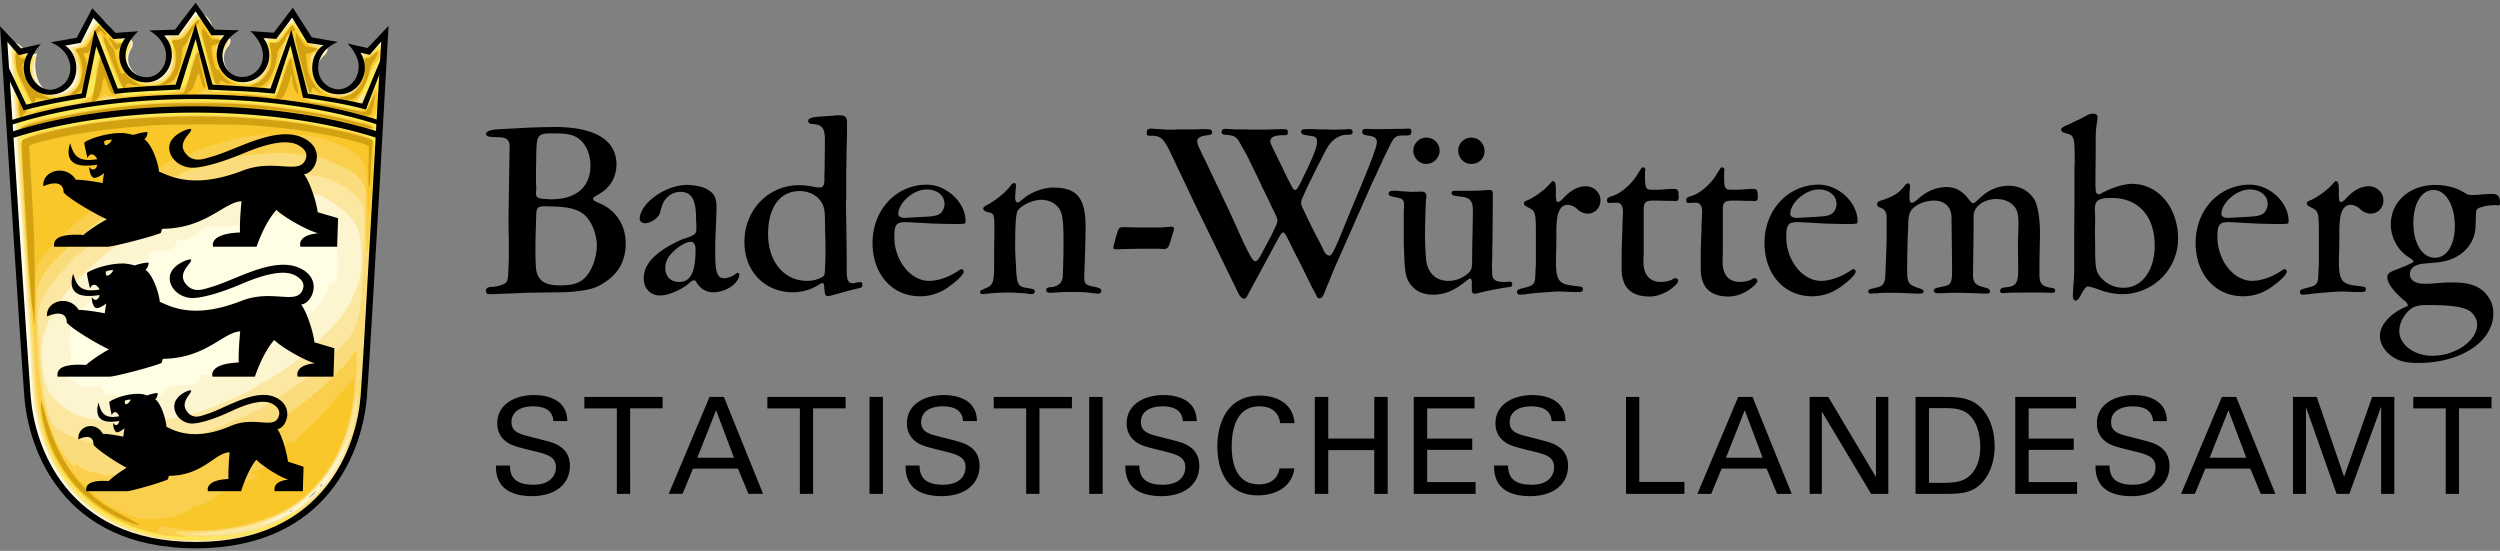
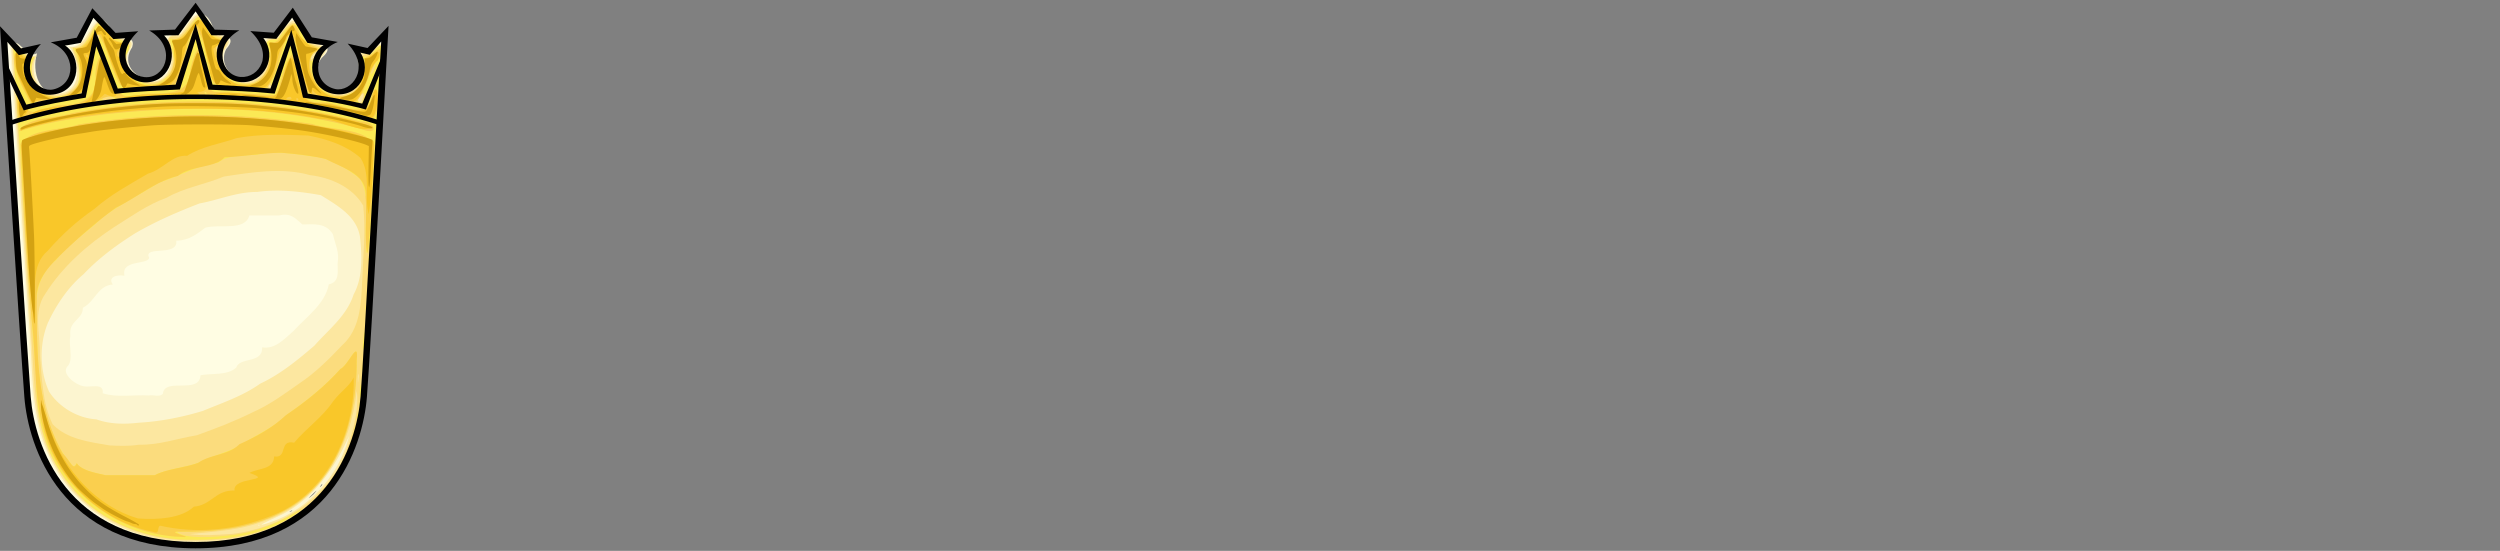
<svg xmlns="http://www.w3.org/2000/svg" xml:space="preserve" viewBox="0 0 295 65">
  <rect x="0" y="0" width="295" height="65" fill="#808080" stroke="none" />
  <path d="M.345 4.57C.278 3.7 2.29 6.31 2.29 6.31c.71-.31.05.11 1.73-.39C-.258 13.5 13 13 7.03 5.39c-.24-.31 1.82-.3 2.07-.3L11 2l2.5 2.54c1.3.68 0 0 1.8-.19-3 7.65 7.7 6.65 3.5-.16h2l2.3-3.04 2 3.02s-.8-.1 1.9-.1c-4.6 6.56 6.7 7.86 3.5.17l2 .3 2.1-2.87 2 3.35 2.2.28C33 13 46 13 41.6 5.78c1.7.34 1.4.22 2 .54.8.47 1.9-3.39 1.8-1.93 0 0-1.4 27.61-2.7 45.01C38 66 9 72 3.63 50 2 35 2 26 .345 4.57" style="fill:#fffde3" transform="translate(0 -.3)" />
  <path d="M20.464 64.269C13.955 63.874 7.827 59.662 5.44 53.54c-2.15-5-1.713-10.55-2.253-15.853-.607-10.691-1.482-21.371-1.994-32.065 1.06-1.17 1.788 1.637 3.184.975-.69 1.998.243 5.61 3.192 4.436 2.66-.986.923-3.76.449-5.291 2.61.562 2.627-5.331 4.853-2.383.334 1.95 3.298.687 2.729 2.502-2.262 3.416 4.267 5.77 4.53 1.566-.29-1.559-1.589-3.417 1.08-3.274 1.001-2.223 3.034-3.449 3.985-.45.753.946 3.033.656 1.48 2.409C25.4 8.69 29.264 11.31 30.92 8.7c1.51-1.381-1.635-4.503 1.548-4.066.897-1.577 2.696-3.326 3.482-.666.127 1.934 4.317 1.098 2.006 3.181-2.196 2.78 2.813 5.887 4.206 2.648 1.025-1.193-1.277-3.829 1.277-3.376 1.01-1.97 2.518-1.045 1.916.827-.867 13.525-1.381 27.074-2.388 40.589-.654 6.788-5.151 13.29-11.782 15.41-3.432 1.23-7.129 1.211-10.721 1.02m13.953-3.65c.344-.355-.72.33 0 0m2.587-1.99c1.307-1.48-1.746 1.53 0 0m.98-1.043c.267-.651-.602.64 0 0m-18.76-10.842c.241-1.955 4.286.144 4.44-2.163 1.29-.251 3.213.048 4.209-.908.447-1.296 3.132-.42 3.064-2.383 1.555.243 2.59-.978 3.683-1.918 1.543-1.693 3.754-3.216 4.18-5.515 1.235-.268 1.06-1.344 1.035-2.476.253-1.345-.297-2.258-.551-3.438-.838-1.362-2.22-1.183-3.6-1.154-.755-.62-1.296-1.435-2.756-1.059h-3.5c-.52 1.882-3.515.98-5.182 1.432-.966.687-1.822 1.501-3.442 1.544.236 1.94-3.937.524-3.206 2.003-.097.88-3.357.179-2.906 2.129-1.134-.176-1.944.28-1.378 1.032-1.816.142-2.06 1.995-3.532 2.745.014 1.452-1.727 1.487-1.476 3.322-.262 1.076.387 2.773-.291 3.541-.897.853.856 2.244 1.82 2.39.817.225 2.428-.48 2.288.839 1.689.546 3.624.154 5.421.26.52-.116 1.365.253 1.68-.223" style="fill:#fcf5d0" transform="translate(0 -.3)" />
  <path d="M20.839 64.142c-5.946-.34-11.688-3.693-14.477-9.025-3-5.337-2.407-11.63-2.994-17.506A6039 6039 0 0 1 1.35 6.217c.223-2.053 1.754 1.282 2.984.626-.97 1.865.075 4.896 2.552 4.54 3.012-.258 2.5-3.93 1.343-5.534 2.637.286 2.678-5.528 4.956-1.894.465 1.51 3.364.44 1.978 2.375-1.236 2.992 3.694 5.248 4.865 2.048.962-1.806-1.771-4.156 1.313-4.051.898-1.246 2.324-3.878 3.306-1.12.375 1.732 3.591.899 1.805 3.017-1.177 2.8 2.99 5.286 4.652 2.498 1.232-1.614-1.207-4.262 1.61-3.994.818-1.268 2.271-3.317 3.04-.743.18 2.006 4.275 1.18 1.953 3.25-1.553 2.285 1.468 5.32 3.736 3.695 2.663-1.046-.824-4.838 2.308-4.561 2.344-2.864 1.194 2.556 1.26 3.843-.721 12.414-1.3 24.837-2.171 37.24-.525 7.142-5.438 13.982-12.48 15.885-3.077.927-6.337 1.015-9.521.805m9.81-1.88c-.33-.102-.165.155 0 0m.902-.217c4.714-1.46 8.45-5.538 9.642-10.304-1.772 3.982-4.49 7.819-8.619 9.6-.311.159-2.9 1.3-1.023.704m-15.233-11.86c2.626-.149 5.162-.652 7.607-1.393 2.275-.945 4.731-1.757 6.774-3.216 2.386-1.126 4.337-2.723 6.392-4.48 1.688-1.917 3.822-3.517 4.637-6.049 1.12-2.034.986-4.59.744-6.837-.414-2.435-2.69-3.672-4.614-4.88-2.457-.432-5.007-.732-7.504-.38-2.463 0-4.47.928-6.82 1.36-2.6 1.006-5.163 2.11-7.596 3.528-2.182 1.37-4.323 2.954-6.076 4.816-1.813 1.517-3.22 3.605-4.221 5.768-1.023 2.51-.961 5.656.154 8.098 1.18 1.83 3.363 3.13 5.575 3.263 1.588.573 3.267.592 4.948.402M37.05 6.81c.36-.55-.614.564 0 0M23.183 3.958c-.228-.32-.228.32 0 0" style="fill:#fce7a0" transform="translate(0 -.3)" />
  <path d="M21.623 64.046c-5.759-.24-11.535-3.032-14.548-8.078C4.17 51.62 4.073 46.28 3.776 41.255 2.973 29.544 2.2 17.825 1.526 6.108c.406-1.093 1.58 1.425 2.65.946C2.52 9.685 6 13.066 8.453 10.924c2.048-1.356.158-3.87.133-5.033 2.39.39 2.315-5.17 4.316-1.978.394 1.667 3.333.621 2.08 2.462-1.341 3.7 4.95 5.293 5.403 1.395.667-1.28-1.966-3.523.69-3.122 1.325-.922 2.498-4.306 3.59-1.091.572 1.58 3.238.682 1.56 2.777-.865 2.521 2.389 4.992 4.462 3.128 2.275-1.521-.806-4.775 2.209-4.678.76-1.555 2.2-2.838 2.879-.473.013 1.863 3.848.96 1.829 2.736-1.907 2.772 2.224 6.166 4.466 3.535 1.666-1.371-.713-4.024 1.705-3.987 2.118-2.685 1.035 2.192 1.083 3.44-.726 12.491-1.324 24.992-2.185 37.475-.544 7.087-5.479 13.85-12.485 15.698-2.771.85-5.694.89-8.565.838m5.617-.733c5.91-.623 11.716-4.288 13.7-10.081.813-2.018 1.465-5.256 1.142-6.8-.62 6.36-4.184 12.94-10.49 15.17-2.905 1.274-6.116 1.398-9.202 1.721 1.586.235 3.248.086 4.85-.01M16.389 52.777c2.401.054 4.559-.748 6.837-1.115 2.235-.802 4.448-1.647 6.61-2.723 2.055-.911 3.71-2.153 5.572-3.457 1.789-1.187 3.432-2.822 4.961-4.437 2.147-1.931 2.241-4.906 2.371-7.585.11-2.96.427-5.945.12-8.897-1.238-2.17-3.869-3.315-6.268-3.594-3.304-.934-6.85-.34-10.2.17-2.203.936-4.694 1.307-6.744 2.502-2.242.798-4.175 2.205-6.184 3.46-3.164 2.08-6.091 4.644-8.114 7.865-1.48 2.064-.572 4.796-.65 7.164.248 2.762.291 5.699 1.507 8.227 1.711 1.79 4.369 2.097 6.723 2.503 1.148.058 2.32.103 3.459-.083m25.944-8.085c-.128-1.27-.153 2.164 0 0M3.279 14.064c-.377-.486-.463.536 0 0m1.578-1.552c.357-1.012-1.32.6 0 0m37.797-.129c.98-2.261-1.268.066 0 0m-32.577-.878c-.42-.988-.617.451 0 0M32.008 10.5c-.814-.723.21 1.042 0 0m-10.965-.24c-.28-1.008-.571.62 0 0m16.265-3.362c.668-1.627-1.784 1.537 0 0M25.94 5.954c.636-1.355-1.308.825 0 0m8.37-1.032c.458-1.451-1.045.34 0 0m-22.645-.273c-.302-.787-.524.919 0 0m11.524-.426c.734-1.32-1.097.109 0 0" style="fill:#fbdc7d" transform="translate(0 -.3)" />
  <path d="M21.4 63.956c-5.078-.309-10.184-2.483-13.278-6.638-2.99-3.659-3.964-8.496-3.873-13.122C3.118 31.708 2.46 19.19 1.615 6.685c-.242-2.476 1.26 1.159 2.474.277-1.165 2.093.482 5.236 3.076 4.667 3.123-.37 2.329-4.187 1.43-5.653 2.475.394 2.36-5.114 4.33-1.918.837 1.477 3.347.694 1.895 2.834-.49 2.526 2.969 4.5 4.761 2.566 1.748-1.11.471-3.574.486-4.633 2.314.91 3-4.953 4.45-1.325-.188 1.5 3.12 1.233 1.756 1.75-1.164.007-1.172 1.935-.148.996-1.035 2.902 3.12 5.455 5.079 2.903 1.916-1.368-1.485-4.538 1.565-4.137 1-1.616 2.377-3.043 3.075-.385.193 1.413 3.414 1.21 1.78 2.014-.492-1.373-1.93 2.214-.147.262-1.476 2.447 1.08 5.726 3.76 4.465 2.055-.691 1.516-3.214 1.44-4.492 1.2.842 2.596-2.914 2.309-.146-.469 7.304-.749 14.626-1.323 21.92-.163 1.393-.537 2.395-.455.268-.29-2.483.588-5.314-.734-7.531-1.388-1.138-3.17-2.118-4.82-2.53-2.445-.261-4.89-.893-7.384-.302-1.628.145-3.462.026-4.53.933-2.455.296-4.6 1.64-6.958 2.336-2.178 1.405-4.531 2.541-6.618 4.07-1.808 1.76-3.987 3.11-5.555 5.096-2.095 1.61-2.579 4.367-2.288 6.906.125 5.518.27 11.472 3.348 16.26 1.036 1.077.837 1.52 1.386.802.57.873 2.28 1.16 3.393 1.415l5.824-.003c1.477-.767 3.514-.85 5.133-1.462 1.671-.878 3.7-1.24 5.328-2.283 1.715-1.142 3.685-1.923 5.164-3.419 2.257-1.585 4.425-3.287 6.271-5.366.94-.412 2.194-3.687 1.916-1.029.03 5.716-1.389 11.862-5.795 15.832-4.161 3.762-10.027 4.498-15.42 4.38.752.947 4.729.667 6.642.404 2.975-.345 5.823-1.617 8.325-3.228-3.895 3.353-9.458 3.951-14.436 3.757M3.316 14.251c.474-1.117-1.372.356 0 0m1.493-1.583c2.383-.631-1.533-.793-.3.12zm37.937-.265c1.073-2.529-1.526-.151-.068.164zm-29.24-.424c-.87-1.113-2.603.69-.259.074zm-3.25-.42c-.837-1.66-1.165.772 0 0m14.062-.338c-.328-.1-.164.156 0 0m7.839-.35c-.285-2.243-1.169.586 0 0m-11.026-.6c-.388-1.535-.805 1.091 0 0m22.982-1.63c.68-2.458-1.1 1.77 0 0M3.569 7.66c.203-.563-.622.498 0 0m18.592-1.23c-.142-1.285-.81 2.483-.083.424zm-7.983.026c-.108-.327-.22.318 0 0m.637-.694c-.782.32-.294.441 0 0m19.6-.773c.606-1.729-1.356.248-.103.146zm-22.855.06c1.013-1.795-1.22-.062 0 0m11.603-.73c1.25-2.627-1.77 1.079 0 0m18.12 48.43c.26-.68.062.409 0 0m.535-1.829c.17-1.021.226.472 0 0m.272-1.321c.332-1.736.305.523 0 0m.262-1.507c.231-.906.155.637 0 0m.13-.977c-.166-1.318.398-2.317.193-.377.06-.141-.088.812-.192.377m.235-3.294c.238-1.408.067 1.118 0 0m.098-1.45c.04-.509.086.55 0 0m.019-1.495c.124-1.636.279-1.931.212-.294.112.561-.39 1.464-.212.294m.288-4.126c.004-1.102.301.464 0 0m.301-5.823c.26-.652.069.468 0 0" style="fill:#fbe955" transform="translate(0 -.3)" />
  <path d="M19.75 63.52c-6.71-.854-12.803-5.752-14.567-12.364-1.23-4.27-.906-8.775-1.441-13.151-.594-6.897-.982-13.813-1.328-20.725 1.34-1.84 4.704-1.565 6.871-2.296 9.106-1.463 18.464-1.466 27.576-.05 2.296.778 6.13.406 7.324 2.492-.206 4.261-.337 8.543-.806 12.78-.39-1.17-.058-4.656-.24-6.649.296-2.773-2.878-3.466-4.666-4.49-1.624-.384-3.56-.61-5.317-.743-2.228.041-4.439.447-6.66.536-1.15 1.297-3.935.937-5.506 2.2-2.7.658-4.831 2.555-7.298 3.738-2.046 1.488-4 3.164-5.837 4.9-1.624 1.56-3.648 3.373-3.527 5.867.02 6.145-.064 12.726 3.07 18.23.95.966 1.264 2.158 1.657 1.163.568.874 2.277 1.156 3.387 1.415l5.83-.003c1.477-.767 3.514-.85 5.133-1.462 1.403-1.01 3.58-.876 4.84-2.188 1.933-.86 3.876-1.91 5.44-3.386 2.35-1.597 4.578-3.36 6.483-5.494.94-.412 2.194-3.687 1.916-1.028.036 5.747-1.42 11.944-5.872 15.906-4.067 3.595-9.732 4.4-14.974 4.308-2.06-.019 2.302.826-.016.612a10 10 0 0 1-1.471-.118M2.262 15.686c1.212-1.62 4.19-1.356 6.136-2.011 11.27-2.128 23.033-1.85 34.159.97 1.78-.037 2.253 1.751.123.9-9.887-2.755-20.345-2.864-30.488-1.734-3.31.439-6.718.914-9.85 1.975zm-.027-1.4c-.403-1.406-.31-4.5.739-1.639.513 1.96 2.907-.093 4.277.05 2.389-.036 4.32-.773 4.012-3.562.025-1.476.773-3.61 1.365-1.037.672 2.116 1.319 4.51 4.08 3.307 2.454-.227 5.768.484 5.758-2.978.273-.977.976-3.745 1.403-1.2.68 1.117.132 3.756 1.572 3.932 2.362 0 4.722.317 7.067.363.783-1.414.947-3.903 1.959-4.762 1.032 1.988.199 5.89 3.413 5.613 2.07-.1 5.572 2.445 6.002-.834.899-2.833 1.395 3.848-.762 2.706-9.419-2.464-19.283-3-28.953-2.062-1.93-1.553-2.977 1.174-5.114.697-2.2.542-5.226.762-6.818 1.407m22.153-3.01c-.522-.427-.113.363 0 0m-21.32.112c-.711-1.18-2.228-4.89-.89-5.047.642.982 2.036.409 1.25 1.672-.252 2.513 2.64 4.89 4.876 3.208 2.051-1.205.977-3.931.566-5.252 2.254.193 2.256-4.793 4.187-1.538.56 1.357 2.99.394.99 2.034 1.031.59.853 4.388 3.61 3.829 3.118.159 3.256-3.628 2.648-5.416 2 .501 2.836-4.4 4.141-1.174.026 1.492 3.348.912 1.061 1.973.004 1.527.717 4.383 2.958 4.562 2.922.524 3.885-3.062 3.228-5.003 1.872.766 2.507-4.003 3.654-1.032-.207 1.78 3.937 1.443 1.45 2.434-.677 1.717.624 5.233 3.104 4.95 3.067.515 2.748-3.455 3.337-4.596.882-.133 2.043-2.002 1.53.17-1.369 1.282-1.612 4.532-3.08 5.363-2.138-.748-5.945.17-5.872-3.06-.75-1.424-.504-4.618-1.774-5.08-1.084 1.992-1.118 4.367-2.454 6.165-1.262.749-4.875.317-6.356-.428-.898-1.986-.897-5.296-2.17-6.594-1.496 2.1-1.054 5.204-2.536 6.835-1.635.038-5.788 1.75-6.645-.62-.888-1.672-1.341-4.36-2.387-5.501-.682 1.927 0 5.94-1.923 6.801-1.178 1.74-4.843.896-5.966 1.398a17 17 0 0 1-.537-1.053" style="fill:#facf4e" transform="translate(0 -.3)" />
  <path d="M18.057 63.06c-6.964-1.4-12.783-7.574-13.194-14.754-.061-1.755.754 2.33 1.093 2.739 1.666 4.754 5.406 8.989 10.317 10.43 2.345.185 5.173-.016 6.602-1.39 2.077-.16 2.525-1.978 4.807-1.902-.299-1.673 4.869-1.039 1.742-2.075 1.12-.617 2.853-.342 2.927-1.949 1.637.256.515-2.021 2.358-1.623 1.41-1.69 3.362-3.01 4.611-4.897 1.044-1.317 1.83-1.68 2.418-2.792.16 6.698-3.346 14.056-9.97 16.417-4.05 1.594-8.62 2.043-12.875 1.066-.418.177.036 1.094-.836.73M4 38.26c-.838-6.91-1.041-13.883-1.49-20.827 1.284-1.821 4.63-1.616 6.788-2.32 8.882-1.43 18-1.407 26.902-.155 2.643.546 5.491.758 7.892 2.036-.038 2.863-.15 5.76-.579 8.59-.582-2.048.311-4.699-.976-6.651-1.705-1.502-3.913-2.207-6.16-2.643-2.826-.103-5.633-.207-8.436.304-1.966.682-4.143.979-5.857 2.09-1.782-.15-2.804 1.609-4.626 2.106-2.189 1.29-4.43 2.49-6.341 4.18-2.04 1.402-3.812 3.013-5.462 4.9-2.12 1.78-1.362 4.784-1.556 7.205-.024.065.029 2.031-.1 1.185M2.409 15.51c2.062-1.263 4.95-1.366 7.369-1.977 6.8-1.199 13.76-1.274 20.632-.831 4.591.459 9.247 1.076 13.619 2.569-1.308.949-4.337-1.044-6.303-.95-7.032-1.412-14.244-1.31-21.38-1.038-4.6.406-9.277.881-13.676 2.328l-.19.115zm-.119-1.537c-.274-1.358-.201-3.59.696-1.17.963.526-.7 1.778-.696 1.17m41.116.29c-6.066-1.693-12.361-2.29-18.624-2.68 2.024-.81 5.043.085 7.412.104 1.489-.518 1.146-4.471 2.324-4.5.895 2.105.34 5.724 3.555 5.327 2.05-.08 5.491 2.418 5.897-.876.78-2.87.92 3.187-.564 2.624m-8.187-2.23c-.375-.576-.286.524 0 0m-.813-.036c-.028-.764-1.375.332 0 0m-30.609 1.69c2.124-1.533 6.894.202 7.307-2.935.332-1.267.57-5.869 1.58-2.337.32 1.219 2.42 4.263-.315 2.952-1.745 1.883-4.629 1.215-6.904 2.085-.484.037-1.371.456-1.668.234m-.093-1.194c-.575-1.446-1.56-2.812-1.838-4.342-.092-1.01-.27-2.694.909-1.052 1.737-.184-.72 1.09.645 1.65.088 1.776 1.704 3.002 3.236 3.28-1.192-.06-2.31-.013-2.952.464m37.667-.077c-1.566-.464-3.656-.248-4.537-1.538.209 2.066-1.41-2.338-1.345-3.155-.565-1.04-.57-5.487-1.845-2.539-1.405 1.591-.848 5.517-3.208 5.649-2.279-.403-5.909.678-5.685-2.828-.654-1.396-.647-4.005-1.55-4.735-1.814 1.942-1.174 5.084-3.01 6.95-1.55 1.155-4.18-.326-5.477.713-1.265-1.949-1.947-4.377-2.765-6.577-1.549-.376-.551 3.733-1.384 5.105.006 1.785-1.516 2.061-3.055 2.397 3.164-.76 1.726-4.564 1.62-5.839 2.109.266 1.941-4.791 3.819-1.569.094 1.18 2.454.617 1.462 1.355-1.05.751-.57 1.51.107 1.214-.215 2.68 3.29 4.57 5.246 2.589 1.855-1.069.197-3.77.878-4.636 1.848.274 2.532-4.35 3.83-1.133.562 1.418 2.61.866.683 2.22.295 2.1 2.02 5.066 4.636 4.178 2.399-.425 2.27-3.51 2.055-4.927 1.514.484 1.73-1.53 2.712-2.077.518 1.264 2.285 2.792 2.687 3.038-2.22 1.7.706 6.489 3.5 5.37 2.437-.266 2.054-3.355 2.554-4.489.851-.385 1.87-1.482 1.306.243-1.51 1.105-1.422 4.593-3.234 5.021M10.404 6.864c-.655-.547-.023.737 0 0m3.741 5.055c2.21-.75 5.106-.271 7.521-.814.825-1.138 1.026-4.712 1.946-4.561.12 1.607 2.181 4.555-.34 4.636 1.227.928-2.68.275-3.467.523-1.886-.018-3.783.375-5.66.216" style="fill:#f9c729" transform="translate(0 -.3)" />
  <path d="M16.184 62.226c-.03-.05-.143-.09-.25-.09s-.299-.054-.424-.12a2.7 2.7 0 0 0-.49-.185c-.452-.114-2.286-1.075-2.922-1.532-.335-.241-.698-.498-.807-.572-.461-.312-1.744-1.442-2.19-1.928-1.058-1.155-2.094-2.728-2.802-4.255-.822-1.771-1.495-4.322-1.471-5.577.01-.515.02-.549.07-.241.032.196.087.402.12.457.035.055.244.73.464 1.5.949 3.308 2.393 5.982 4.326 8.01 1.515 1.588 2.578 2.347 5.162 3.685.759.393 1.396.764 1.416.825.043.133-.122.151-.202.023M4.001 38.26c-.036-.69-.051-.832-.145-1.331-.11-.583-.412-4.118-.553-6.47-.048-.81-.19-3.218-.313-5.353l-.317-5.443c-.148-2.53-.147-2.761.004-2.857.223-.142 1.402-.508 2.72-.845 9.135-2.337 23.05-2.563 33.143-.538 1.804.361 4.55 1.044 5.176 1.287l.25.097-.05.736c-.029.405-.093 1.52-.143 2.477s-.118 1.9-.15 2.097c-.059.355-.06.355-.116.089-.03-.147-.039-1.26-.018-2.472l.039-2.203-.343-.145c-.621-.261-2.543-.757-4.326-1.115-2.84-.57-4.625-.801-9.078-1.176-1.816-.153-9.842-.153-11.814 0-3.155.244-6.055.552-7.31.775-.393.07-1.035.172-1.427.227-1.34.187-4.848 1-5.515 1.28-.287.12-.312.158-.276.428.066.496.412 6.686.576 10.29.093 2.053.13 10.294.047 10.377-.026.027-.054-.069-.061-.212M2.445 15.544c-.109-.177.194-.335 1.168-.609 3.053-.859 7.332-1.644 11.174-2.049 3.193-.336 4.702-.406 8.708-.399 3.927.007 5.276.076 8.693.445 2.95.32 6.145.882 9.094 1.6.515.126 1.177.285 1.471.354.682.16 1.204.38 1.204.505 0 .122-.656.034-1.19-.159-.569-.206-1.557-.458-3.13-.798-3.044-.658-4.44-.866-8.92-1.33-2.32-.24-9.057-.366-11.59-.218-3.608.211-6.258.495-9.54 1.023-2.296.37-5.915 1.21-6.69 1.552-.255.113-.415.142-.452.083m-.156-2.016c-.083-.878-.07-1.647.024-1.588.045.028.153.241.24.474.085.232.229.53.318.66.175.254.215.521.078.521-.046 0-.155.12-.242.268-.246.417-.355.33-.418-.335m40.67.378c-.124-.125-5.076-1.19-6.224-1.34-.659-.086-.964-.207-.535-.213.44-.005 3.699.545 5.318.899 1.3.283 1.569.3 1.735.105.077-.09.27-.491.43-.892.158-.4.347-.802.42-.892.12-.148.129-.11.083.4-.065.735-.296 1.625-.474 1.823-.129.144-.644.219-.753.11M3.263 11.342c-.309-.65-.734-1.544-.946-1.985-.355-.74-.389-.877-.441-1.74-.068-1.123-.01-1.325.257-.888.102.17.198.34.211.381.014.04.283.097.598.126l.572.052-.304.253c-.167.14-.37.254-.453.254-.129 0-.142.08-.102.602.06.792.35 1.366.495.982.023-.061.108.049.188.245.08.197.175.401.21.455.447.678.596.86.873 1.072.178.136.59.378.917.538l.593.29h-.446c-.245.002-.618-.031-.83-.072l-.383-.074-.139.345c-.076.19-.177.346-.224.346s-.338-.532-.646-1.182m7.56.87c.06-.155.197-.849.634-3.198.368-1.974.423-2.117.62-1.646.077.183.14.37.14.417 0 .108.504 1.489.672 1.84.181.377.576 1.494.576 1.627 0 .198-.25.12-.427-.133-.095-.135-.281-.577-.415-.982-.133-.404-.273-.736-.31-.736-.07 0-.228.639-.33 1.339-.07.482-.326 1.026-.64 1.36-.249.266-.61.343-.52.112m29.456-.195c-.27-.07-.171-.181.256-.29 1-.251 1.765-.858 2.222-1.76.252-.498.263-.572.26-1.659l-.002-1.137h.312c.251 0 .393-.081.736-.419.233-.23.45-.393.48-.363.104.104-.163.736-.472 1.118-.246.305-.34.541-.473 1.188-.27 1.32-.96 2.575-1.72 3.126-.305.22-.432.256-.9.247-.298-.006-.613-.029-.7-.051m-7.824-.088c0-.033.062-.128.138-.212.075-.083.466-1.15.869-2.371s.77-2.22.815-2.22.172.542.282 1.205c.11.662.26 1.365.333 1.561.186.499.367 1.373.3 1.44-.193.194-.68-.955-.692-1.632a1.8 1.8 0 0 0-.083-.522c-.076-.177-.077-.177-.083 0-.004.097-.151.625-.328 1.173-.402 1.244-.69 1.638-1.2 1.638-.193 0-.35-.027-.35-.06m-2.451-.184c-.785-.073-1.462-.165-1.504-.205-.081-.075.38-.052 2.083.103.564.05 1.063.13 1.11.175.1.097.16.1-1.69-.073m-21.888-.077c0-.025.234-.263.521-.529.36-.333.601-.657.778-1.043.498-1.086.377-2.66-.27-3.509-.356-.466-.33-.5.486-.625.22-.034.47-.097.554-.141.083-.044.421-.622.75-1.284.33-.662.65-1.203.711-1.203s.302.223.536.497c.34.4.4.514.297.578-.13.082-.183.037-.405-.331-.082-.136-.142-.148-.354-.073-.342.12-.604.53-.745 1.168a5 5 0 0 1-.33.95c-.182.36-.254.423-.475.423-.143 0-.285.039-.314.086s.054.297.185.555c.225.445.235.52.19 1.409-.076 1.476-.353 2.139-1.153 2.755-.165.128-.962.39-.962.317m19.057-.19c.208-.02.55-.02.758 0 .208.018.038.034-.38.034-.416 0-.587-.016-.378-.035m-5.797-.124c.158-.045.33-.162.38-.258.095-.176.628-1.821 1.038-3.202.122-.412.287-.91.365-1.106.131-.328.152-.343.262-.193.065.09.119.334.119.542s.084.713.187 1.12c.332 1.312.546 2.314.504 2.356-.023.023-.105.017-.182-.012-.09-.035-.206-.33-.32-.82-.1-.42-.22-.803-.267-.85-.055-.055-.191.257-.38.867-.258.84-.338.995-.673 1.305-.347.32-.423.35-.851.343-.442-.008-.453-.013-.182-.092m16.012-.396c-.48-.417-.582-.411-.6.033-.005.124-.056.24-.114.26-.198.066-.179.128-1.28-4.106-.457-1.759-.54-2.192-.49-2.531l.062-.41.497.747c.274.411.537.773.584.804.048.031.292.084.543.117.622.08.858.144.858.23 0 .098-.956.533-1.17.533-.197 0-.199.029-.073 1.26.082.799.143 1.017.464 1.657.204.405.586.978.85 1.274.263.296.445.537.404.536s-.281-.183-.535-.404m-22.97-.458c-.071-.138-.438-1.034-.815-1.991s-.843-2.129-1.036-2.604c-.551-1.36-.431-1.785.199-.705.18.307.411.65.515.76.108.115.224.407.27.683.113.66.607 2.148.77 2.312.104.107.146.11.202.02.071-.116.368-.06.368.068 0 .141.752.816 1.172 1.052.238.134.433.267.433.297 0 .07-.903-.073-1.22-.194-.136-.052-.259-.061-.273-.022-.084.24-.26.51-.351.54-.059.02-.164-.078-.235-.216m15.055-.014a2 2 0 0 1 .397-.196 3.37 3.37 0 0 0 1.982-1.985c.232-.602.247-1.712.03-2.363-.084-.255-.126-.506-.094-.558.037-.06.205-.074.444-.038.211.032.459.034.55.005s.486-.495.877-1.035c.39-.54.76-.982.82-.982.126 0 .294.277.294.485 0 .076-.07.14-.158.14-.237 0-.794.498-.863.772-.084.335-.456.952-.755 1.252-.206.205-.261.356-.308.838-.178 1.827-1.022 3.385-1.972 3.643-.421.114-1.367.13-1.244.022m-10.659-.14c0-.02.174-.137.387-.262 1.445-.848 2.034-2.92 1.27-4.468-.121-.243-.2-.475-.175-.515.024-.04.193-.072.374-.073.649 0 .93-.147 1.322-.692 1.197-1.658 1.454-1.91 1.533-1.504.018.093-.125.29-.363.5-.276.243-.467.525-.646.954-.323.774-.646 1.34-.845 1.48-.12.086-.167.29-.206.914-.086 1.356-.534 2.677-1.058 3.12-.395.334-.943.578-1.303.58-.16.002-.29-.013-.29-.033m6.599-.247c-.097-.22-1.27-4.481-1.484-5.385-.082-.345-.102-.657-.058-.873l.07-.336.357.502c.68.96.65.933 1.054.934.446.001.773.08.773.186 0 .096-.836.527-1.022.527-.199 0-.179.702.047 1.651.244 1.032.317 1.204.509 1.204.1 0 .262.172.425.452.148.254.47.608.732.806.258.195.468.376.468.403 0 .083-.562-.068-.909-.244l-.33-.167-.116.244c-.153.318-.4.364-.516.096M13.63 6.124c-.08-.018-.216-.217-.301-.442-.086-.225-.234-.487-.328-.581-.095-.095-.16-.234-.144-.309.02-.096.152-.013.449.28l.421.417.493-.062c.576-.072.632.024.202.345-.39.291-.617.392-.792.352" style="fill:#d3a213" transform="translate(0 -.3)" />
-   <path d="M10.323 18.651s-.409-1.638-.365-1.819c.045-.183 2.184-1.139 4.368-1.139.546 0 1.411.229 1.411.229s1.16-.387 1.683-.319c-.068.683-.409.843-.409.843.773.387 1.638 2.547 1.752 3.799 1.41.591 4.154 2.086 9.872-.115 3.792-1.459 6.727.582 7.438-1.364.164-.448.166-1.034-.84-1.615-1.184-.683-3.311-.394-6.485.933-2.501 1.047-4.775 1.7-6.026 1.707-1.411.006-2.817-1.068-2.753-2.457.068-1.479 2.434-2.275 2.571-2.094.243.324-1.661 1.457-.705 2.775.955 1.32 2.323.695 3.048.501 2.979-.796 7.67-3.756 10.873-2.253 2.778 1.306 1.457 4.163.113 4.301.774.978 1.525 3.549 1.616 4.48.021 0 2.409.705 2.409.705l-.112 3.367H35.46s-.547-1.342 2.094-1.592c-1.16-.273-3.958-1.82-4.937-2.754-1.434 1.57-2.344 4.346-2.344 4.346h-5.118s-.637-1.524 3.163-1.684c-.048-1.205.112-3.025.181-3.686-2.071.092-4.163 3.207-9.372 3.253-.045.183-.159.501-.159.501-1.411.545-5.71 1.615-6.256 1.615H6.387c0-.318-.363-1.638 3.458-1.388.637-.591 2.275-1.614 2.775-1.843-1.319-.592-4.481-2.411-5.118-3.185.022-.888-.66-1.456-2.389-.728-.159-1.889 2.707-2.617 3.845-.752.545-.067 2.82.297 3.139.387.068-.432.137-1 .205-1.183-.227.183-1.046.729-1.319.524s-.432-.592-.455-1.274c.341.546.819.364.956-.228-.933.092-4.187.682-3.208-2.548.363 1.183.705 2.319 3.184 1.888-.068-.293-.728-1.044-1.137-.134m1.978-2.002c-.022.183.023.433.114.478.121.061.568-.16.796-.637a1.96 1.96 0 0 0-.91.159M12.483 32.042c-.022.181.022.43.11.475.119.061.555-.158.776-.633a1.86 1.86 0 0 0-.886.158m-1.859 1.992s-.399-1.631-.354-1.811c.044-.182 2.129-1.132 4.258-1.132.532 0 1.375.226 1.375.226s1.13-.385 1.641-.316c-.066.68-.398.838-.398.838.754.385 1.596 2.534 1.708 3.779 1.375.588 4.05 2.076 9.626-.113 3.694-1.451 6.558.579 7.251-1.358.16-.446.162-1.028-.821-1.606-1.152-.68-3.227-.393-6.32.928-2.438 1.041-4.656 1.691-5.877 1.697-1.375.008-2.747-1.063-2.684-2.443.067-1.473 2.373-2.264 2.506-2.083.237.322-1.619 1.448-.688 2.761s2.265.691 2.972.498c2.906-.791 7.478-3.736 10.601-2.24 2.709 1.298 1.42 4.143.112 4.277.754.974 1.485 3.531 1.575 4.459.021 0 2.35.701 2.35.701l-.109 3.351h-4.216s-.532-1.335 2.041-1.585c-1.13-.271-3.859-1.811-4.813-2.738-1.396 1.563-2.283 4.323-2.283 4.323h-4.991s-.621-1.517 3.082-1.675c-.042-1.2.111-3.01.178-3.667-2.019.091-4.058 3.191-9.137 3.236-.044.181-.155.499-.155.499-1.375.543-5.567 1.606-6.1 1.606H6.788c0-.317-.355-1.63 3.372-1.381.62-.589 2.217-1.606 2.706-1.833-1.286-.589-4.37-2.399-4.99-3.17.022-.882-.643-1.447-2.329-.723-.155-1.879 2.639-2.604 3.748-.748.533-.067 2.75.295 3.061.385.066-.43.133-.996.2-1.176-.222.18-1.02.724-1.287.52s-.421-.588-.443-1.267c.333.543.798.361.931-.228-.909.092-4.081.68-3.127-2.535.355 1.178.688 2.311 3.106 1.879-.069-.293-.712-1.041-1.112-.135M14.734 47.29c-.018.157.017.371.087.41.093.051.435-.137.61-.545a1.4 1.4 0 0 0-.697.135m-1.547 1.715s-.314-1.402-.279-1.558 1.671-.974 3.342-.974c.661-.016 1.08.195 1.08.195s.889-.332 1.289-.273c-.052.584-.313.721-.313.721.593.331 1.254 2.18 1.341 3.25.821.385 3.179 1.786 7.556-.097 2.901-1.249 5.147.498 5.694-1.169.124-.383.126-.885-.645-1.381-.906-.584-2.534-.338-4.962.798-1.916.896-3.657 1.454-4.614 1.46-1.08.006-2.156-.914-2.107-2.103.052-1.265 1.863-1.946 1.967-1.79.186.277-1.271 1.245-.54 2.374s1.778.595 2.333.429c2.28-.682 5.872-3.215 8.322-1.928 2.128 1.117 1.113 3.563.088 3.68.591.836 1.166 3.036 1.237 3.834.017 0 1.844.604 1.844.604l-.086 2.881h-3.309s-.417-1.148 1.601-1.363c-.887-.232-3.028-1.557-3.777-2.354-1.097 1.343-1.793 3.718-1.793 3.718h-3.917s-.487-1.305 2.42-1.439c-.036-1.033.088-2.59.138-3.154-1.799.078-3.094 2.744-7.172 2.783a7 7 0 0 1-.122.428c-1.079.469-4.37 1.383-4.788 1.383h-4.84c0-.273-.279-1.402 2.646-1.188.488-.506 1.742-1.381 2.125-1.576-1.01-.506-3.43-2.063-3.917-2.725.017-.76-.459-1.246-1.783-.623-.122-1.616 2.026-2.238 2.897-.643.418-.059 2.159.252 2.402.33.052-.369.105-.855.157-1.012-.174.156-.8.623-1.009.447-.209-.175-.331-.506-.349-1.09.261.467.627.312.731-.193-.713.076-3.203.583-2.454-2.182.278 1.013.54 1.986 2.437 1.615-.053-.252-.558-.894-.871-.115" />
  <path d="m23.083 1.343-2.036 2.821s-1.648 0-1.681.032c1.839 1.838.761 5.358-1.965 5.517s-4.343-3.013-2.631-5.2l-1.396.096-2.358-2.504-1.477 2.947s-1.839.35-1.87.317c1.933 1.173 1.965 5.137-1.11 5.738-3.075.603-4.66-2.726-3.233-4.851l-1.11.255L.867 4.939c.508 7.951 2.345 36.621 2.754 41.85.445 5.695 4.122 17.164 19.463 17.164s19.02-11.469 19.464-17.164c.41-5.229 1.926-33.943 2.435-41.896l-1.349 1.572-1.109-.253c1.428 2.124-.157 5.453-3.232 4.85-3.076-.602-3.044-4.564-1.111-5.738-.032.032-1.915-.271-1.915-.271l-1.795-2.97-1.868 2.505-1.525-.096c1.713 2.188.096 5.359-2.632 5.199-2.726-.158-3.804-3.677-1.965-5.516-.031-.031-1.533-.011-1.533-.011zm0 63.357c-15.914 0-19.75-11.982-20.209-17.854C2.398 40.757 0 3.099 0 3.099l2.476 2.612 2.352-.522c-2.843 2.984-.393 5.783 1.477 5.359 2.649-.602 2.794-4.32-.318-5.553l3.067-.545L10.895.973l2.737 2.908 2.681-.193c-2.895 2.674-1.082 5.587 1.153 5.414s3.322-3.673.142-5.503l3.044-.104L23.083.326l2.259 3.169 2.898.082c-3.179 1.83-2.093 5.33.142 5.504s4.048-2.74 1.154-5.414l2.768.193L34.55.907l2.246 3.497 3.066.546c-3.112 1.232-2.968 4.951-.317 5.552 1.867.424 4.32-2.374 1.476-5.358l2.352.521 2.476-2.613s-2.078 37.705-2.554 43.794C42.833 52.718 38.998 64.7 23.083 64.7" />
  <path d="m23.083 4.609-1.856 5.949c-2.567.15-5.146.204-7.699.527l-2.171-5.614-1.246 6.052c-2.454.409-4.912.839-7.311 1.506-.706-1.547-1.517-3.07-2.157-4.63.048-.351-.14-1.745.197-.812l2.268 4.764c2.15-.56 4.338-.953 6.526-1.326l1.557-7.563 2.704 6.994c2.27-.235 4.551-.337 6.829-.467l2.36-7.168 1.998 7.168c2.277.13 4.558.232 6.828.467l2.469-6.931 1.941 7.521c2.148.358 4.302.695 6.426 1.181l2.619-6.274c-.118 1.064-.206 2.135-.699 3.105l-1.487 3.868c-2.43-.67-4.93-1.052-7.423-1.403l-1.481-6.159-1.862 5.686c-2.596-.276-5.209-.34-7.815-.469z" />
  <path d="M1.348 14.736a.3.3 0 0 1-.104.016l-.028-.539c12.647-4.07 30.924-4.092 43.574-.004l-.037.554c-12.557-4.099-30.82-4.09-43.405-.027" />
-   <path d="m1.381 16.331-.09.02-.055-.762c12.621-4.047 30.8-4.076 43.448-.031l-.041.775c-12.532-4.066-30.724-4.049-43.262-.002M63.035 46.615c-2.156 0-4.357 1.013-4.357 3.343 0 .76.252 1.614 1.186 2.25.586.396 1.364.586 3.105 1.013 1.601.394 2.63.647 2.63 1.93 0 .571-.302 2.045-2.677 2.045-2.63 0-2.725-1.473-2.756-2.264H58.52c0 .553.018 1.471.666 2.31.904 1.156 2.677 1.301 3.548 1.301 2.93 0 4.515-1.537 4.515-3.565 0-.477-.079-1.581-1.14-2.28-.665-.443-.968-.508-3.693-1.204-1.394-.334-2.059-.68-2.059-1.695 0-1.14.952-1.852 2.535-1.852 1.125 0 2.328.315 2.406 1.74h1.649c-.032-.475-.064-1.249-.697-1.945-.918-1-2.455-1.127-3.214-1.127m48.337 0c-2.154 0-4.356 1.013-4.356 3.343 0 .76.253 1.614 1.188 2.25.585.396 1.36.586 3.102 1.013 1.6.394 2.63.647 2.63 1.93 0 .571-.3 2.045-2.676 2.045-2.63 0-2.725-1.473-2.756-2.264h-1.645c0 .553.017 1.471.666 2.31.903 1.156 2.677 1.301 3.547 1.301 2.93 0 4.513-1.537 4.513-3.565 0-.477-.08-1.581-1.14-2.28-.665-.443-.966-.508-3.69-1.204-1.395-.334-2.06-.68-2.06-1.695 0-1.14.95-1.852 2.534-1.852 1.124 0 2.327.315 2.407 1.74h1.647c-.031-.475-.063-1.249-.696-1.945-.919-1-2.454-1.127-3.215-1.127m25.93 0c-2.156 0-4.357 1.013-4.357 3.343 0 .76.255 1.614 1.189 2.25.585.396 1.361.586 3.104 1.013 1.6.394 2.628.647 2.628 1.93 0 .571-.3 2.045-2.676 2.045-2.63 0-2.726-1.473-2.756-2.264h-1.645c0 .553.016 1.471.664 2.31.903 1.156 2.679 1.301 3.549 1.301 2.93 0 4.515-1.537 4.515-3.565 0-.477-.081-1.581-1.142-2.28-.666-.443-.965-.508-3.69-1.204-1.393-.334-2.06-.68-2.06-1.695 0-1.14.952-1.852 2.536-1.852 1.124 0 2.329.315 2.407 1.74h1.647c-.031-.475-.064-1.249-.696-1.945-.918-1-2.456-1.127-3.217-1.127m43.516 0c-2.157 0-4.356 1.013-4.356 3.343 0 .76.254 1.614 1.188 2.25.585.396 1.36.586 3.103 1.013 1.6.394 2.63.647 2.63 1.93 0 .571-.302 2.045-2.677 2.045-2.629 0-2.725-1.473-2.756-2.264h-1.647c0 .553.016 1.471.666 2.31.9 1.156 2.678 1.301 3.548 1.301 2.932 0 4.513-1.537 4.513-3.565 0-.477-.08-1.581-1.14-2.28-.665-.443-.968-.508-3.693-1.204-1.391-.334-2.057-.68-2.057-1.695 0-1.14.952-1.852 2.535-1.852 1.123 0 2.328.315 2.408 1.74h1.647c-.035-.475-.063-1.249-.697-1.945-.919-1-2.457-1.127-3.215-1.127m70.968 0c-2.154 0-4.356 1.013-4.356 3.343 0 .76.252 1.614 1.186 2.25.587.396 1.361.586 3.104 1.013 1.6.394 2.63.647 2.63 1.93 0 .571-.3 2.045-2.676 2.045-2.63 0-2.726-1.473-2.754-2.264h-1.65c0 .553.017 1.471.667 2.31.9 1.156 2.677 1.301 3.547 1.301 2.93 0 4.515-1.537 4.515-3.565 0-.477-.081-1.581-1.142-2.28-.666-.443-.966-.508-3.69-1.204-1.394-.334-2.06-.68-2.06-1.695 0-1.14.953-1.852 2.538-1.852 1.121 0 2.327.315 2.407 1.74h1.647c-.033-.475-.066-1.249-.698-1.945-.92-1-2.453-1.127-3.215-1.127m-103.133.062c-4.07 0-5.007 3.598-5.007 6.004 0 2.217.778 5.765 4.8 5.765 1.966 0 4.038-.935 4.275-3.183h-1.74c-.049.27-.143.758-.555 1.201-.492.508-1.156.684-1.853.684-2.614 0-3.232-2.33-3.232-4.485 0-1.9.491-4.718 3.248-4.718 2.2 0 2.408 1.586 2.471 1.98h1.694c-.204-2.597-2.484-3.248-4.101-3.248m-79.7.159v1.347h3.834v10.089h1.567V48.183h3.832v-1.347zm14.77 0L78.91 58.272h1.63l1.235-2.98h5.306l1.235 2.98h1.726L85.42 46.836zm6.823 0v1.347h3.834v10.089h1.565V48.183h3.834v-1.347zm12.053 0v11.436h1.583V46.836zm14.657 0v1.347h3.832v10.089h1.567V48.183h3.832v-1.347zm11.271 0v11.436h1.585V46.836zm26.62 0v11.436h1.586v-5.164h5.43v5.164h1.584V46.836h-1.583v4.912h-5.431v-4.912zm11.673 0v11.436h7.302v-1.395h-5.717v-3.801h5.32v-1.328h-5.32v-3.565h5.591v-1.347zm25.047 0v11.436h6.89v-1.41h-5.322V46.835zm13.238 0-4.813 11.436h1.63l1.234-2.98h5.307l1.233 2.98h1.728l-4.623-11.436zm8.433 0v11.436h1.438v-9.71l5.815 9.71h2.027V46.836h-1.456v9.456l-5.624-9.456zm12.498 0v11.436h3.215c1.676 0 3.087-.001 4.213-.935.869-.696 1.899-2.215 1.899-4.685 0-1.57-.396-3.14-1.407-4.328-1.27-1.488-3.076-1.488-4.612-1.488zm11.763 0v11.436h7.298v-1.395h-5.715v-3.801h5.32v-1.328h-5.32v-3.565h5.592v-1.347zm24.38 0-4.815 11.436h1.631l1.233-2.98h5.307l1.238 2.98h1.723l-4.62-11.436zm8.39 0v11.436h1.536v-10.23l3.612 10.23h1.505l3.753-10.296v10.296h1.552V46.836h-2.614l-3.31 9.425-3.23-9.425zm14.197 0v1.347h3.832v10.089h1.566V48.183H294v-1.347zm-57.147 1.316h1.9c1.393 0 2.316.19 3.041.997 1.078 1.188 1.11 3.136 1.11 3.563 0 .665-.048 2.535-1.507 3.629-.76.57-1.9.632-2.994.632h-1.55zm-143.12.252 2.108 5.606h-4.325zm121.382 0 2.108 5.606h-4.326zm57.072 0 2.108 5.606h-4.324zM246.947 13.42c-.22 0-.375.032-.564.127l-.656.346a5 5 0 0 1-.565.28c-.282.126-.47.22-.658.313-.377.188-.658.314-.815.377-.345.156-.472.283-.472.44 0 .188.157.313.502.408l.345.094c.502.157.69.47.721 1.472l.031 1.317v.629c-.03.406-.03.562-.03 1.941v2.916l-.03 3.326v4.516c0 .47-.032.937-.063 1.408a33 33 0 0 0-.095 1.568c0 .376.125.565.314.565.218 0 .345-.125.627-.658.376-.69.655-1.035.877-1.002.22.03.784.187 1.537.467.626.253 1.724.44 2.445.44 3.667 0 6.614-2.948 6.614-6.554 0-3.668-2.351-6.459-5.422-6.459-.942 0-2.291.408-3.545 1.065-.188.126-.283.158-.377.158-.251 0-.375-.189-.375-.596l-.031-.345v-1.254l.031-2.666V16.71c0-1.001.03-1.536.156-2.318.03-.19.06-.44.06-.534 0-.345-.155-.44-.562-.44m-148.254.187-.564.063-1.475.094c-.878.064-1.285.22-1.285.502 0 .188.125.343.313.343l.312.034c1.066.095 1.348.53 1.348 1.943l-.03 2.885c0 .188 0 .595-.033 1.19v.724c-.03.533-.22.75-.595.75-.188 0-.346-.03-.534-.063l-.845-.154a7 7 0 0 0-1.004-.064c-3.637 0-6.46 2.915-6.46 6.709 0 3.449 2.384 5.927 5.74 5.927 1.034 0 2.038-.281 2.978-.845.345-.221.439-.252.502-.252.125 0 .186.156.218.658.032.689.126.91.409.879.157 0 .313-.032.533-.096l1.033-.281a38 38 0 0 1 2.195-.565c.251-.064.313-.125.313-.375 0-.252-.062-.312-.282-.312-.125 0-.249 0-.375.03l-.408.093h-.125c-.439 0-.66-.407-.66-1.315v-1.632l-.031-2.76-.06-3.541c0-.188.033-.599.033-1.225V20.13c.03-.626.029-1.221.029-1.785l.064-2.383v-1.477c0-.657-.22-.877-.847-.877zm-33.257 1.38-1.63.03c-.91.033-1.506.032-1.695.063l-3.543.19c-.72.062-1.222.249-1.222.533 0 .095.062.188.187.252.157.093.126.091 1.506.152.752.033 1.096.378 1.096 1.037l-.125 7.9v.659c0 .973 0 1.349.031 2.32v2.508l-.062 1.443c-.031.782-.094 1.064-.25 1.252-.22.25-1.035.502-1.725.533-.501.031-.658.156-.658.471 0 .282.125.408.533.377h.375c.063 0 .313-.031.658-.031l1.881-.063 1.193-.062 4.483-.065c.125 0 .25 0 .658-.03.564-.033.878-.064 1.254-.126 1.223-.157 1.914-.345 2.76-.877 1.788-1.067 2.695-2.634 2.695-4.765 0-2.07-1.16-3.89-3.041-4.672-.69-.283-.815-.41-.815-.565 0-.095.063-.158.157-.22l.724-.436c1.191-.721 1.881-1.978 1.881-3.387 0-2.886-2.54-4.422-7.306-4.422m100.603.189c-.188.033-.595.033-1.16.033l-1.662.03h-1.096l-.973-.03c-.25 0-.408.124-.408.346 0 .312.157.375 1.035.502.44.093.72.343.69.687q0 .421-.281 1.129l-.188.564c-.094.251-.283.722-.533 1.38l-.877 2.163-.502 1.192-1.066 2.57-1.067 2.604c-.595 1.38-.845 1.816-1.096 1.816-.282 0-.534-.28-.785-.877l-.408-.812a74 74 0 0 1-1.912-3.86c-.157-.28-.219-.533-.219-.66 0-.153.062-.374.188-.687l.375-.815c.094-.22.347-.752.879-1.818.376-.751.595-1.221.908-1.785.659-1.381.941-1.82 1.35-2.198.438-.439 1.063-.72 1.628-.75h.315c.282 0 .44-.125.44-.314 0-.218-.128-.346-.378-.346-.063 0-.282 0-.47.031-.282 0-.94.032-1.317.032h-.344l-.69-.032h-.784l-.627-.03h-.752c-.596 0-.72.063-.72.314 0 .28.218.375 1.284.502.408.062.596.249.596.656 0 .565-.346 1.474-1.098 3.103l-.722 1.477c-.375.815-.594 1.129-.783 1.129-.125 0-.22-.126-.375-.408l-.44-.85c-.063-.092-.282-.562-.596-1.22-.125-.25-.376-.785-.752-1.538-.689-1.412-.751-1.536-.751-1.724 0-.472.5-.721 1.44-.721h.347c.188 0 .283-.126.283-.283v-.063c0-.314-.125-.377-.565-.377-.188 0-.91.032-1.412.032-.439.03-.657.03-.845.03h-1.067l-1.695-.03h-.688a7 7 0 0 0-.66-.032c-.219-.03-.343-.029-.469-.029-.219 0-.408.123-.408.31-.032.315.062.348.658.41.878.064 1.13.25 1.6 1.128l.625 1.1c.22.406.252.501.754 1.536.376.752.753 1.503 1.098 2.287.282.564.594 1.224.97 1.975.095.222.189.409.221.502.125.221.187.376.219.44.282.563.44.939.44 1.16 0 .125-.127.503-.378 1.004l-.406.845c-.157.283-.565 1.069-.973 1.82-.22.408-.313.594-.375.688-.188.283-.345.408-.47.408-.283 0-.471-.313-1.381-2.162l-1.692-3.732-2.132-4.483c-.157-.345-.344-.72-.5-1.064-.533-1.066-.692-1.413-.786-1.633-.22-.407-.344-.752-.375-1.064-.03-.346.312-.598.971-.692.753-.093.785-.125.785-.406 0-.218-.188-.346-.564-.346-.44 0-.66 0-1.412.031h-1.85l-.72.032h-.753l-1.912-.125h-.064c-.345.063-.438.155-.438.5 0 .346.031.345.721.345.941.033 1.317.38 2.133 2.104l2.976 6.268 4.985 10.222c.22.408.44.627.66.627.188 0 .25-.062.564-.658l3.104-5.738c.595-1.13.783-1.41.94-1.41.187 0 .344.25.939 1.503.157.313.313.658.502 1.004l.377.721.533 1.066c.407.848.72 1.443.877 1.788.219.44.377.751.47.878l.188.375c.125.313.252.472.44.44.25-.031.439-.281.658-.908.03-.126.157-.38.283-.725.125-.25.251-.561.375-.906l.47-1.13 2.415-5.454 2.008-4.549.406-.848c.094-.188.25-.562.502-1.095a7 7 0 0 0 .312-.69l.69-1.412c.72-1.475.815-1.536 2.164-1.506.408 0 .533-.126.533-.502 0-.219-.093-.312-.313-.312zm-100.822.564c1.599 0 2.288.124 2.947.533.941.628 1.506 1.85 1.506 3.291 0 2.51-1.693 3.952-4.61 3.952h-.25l-.376-.032c-1.003-.03-1.223-.188-1.192-.785 0-.03 0-.125.031-.25v-.187c0-.221 0-.344-.03-.658v-1.377l.03-1.633c.032-2.73.125-2.854 1.944-2.854m103.092.502a1.54 1.54 0 0 0-1.538 1.537c0 .846.69 1.567 1.538 1.567.847 0 1.566-.722 1.566-1.567s-.687-1.537-1.566-1.537m5.298 0c-.846 0-1.535.69-1.535 1.504 0 .91.688 1.602 1.535 1.602.91 0 1.569-.66 1.569-1.506 0-.91-.69-1.6-1.569-1.6m20.286 3.512c-.125 0-.189.03-.282.219l-.156.22-.346.565c-.722 1.098-1.85 2.036-2.79 2.351-.565.155-.692.282-.692.534 0 .219.095.31.314.31l.754-.03c.595-.03.846.377.813 1.257l-.06 1.316v.406c-.063 1.661-.062 1.413-.096 3.168v1.63q.001 3.291 3.293 3.292c1.034 0 2.132-.47 3.04-1.316.219-.218.344-.405.344-.531 0-.157-.155-.315-.312-.315-.124 0-.123 0-.406.156-.25.157-.849.284-1.319.284-1.347 0-2.068-.848-2.068-2.415 0-.064 0-.408.031-.753v-5.33c0-.909.221-1.098 1.16-1.098h.627l1.098.031h.597c.124.031.218.031.25.031.251 0 .376-.128.409-.377l-.034-.53c-.03-.409-.156-.534-.501-.534-.218 0-.533 0-.815.031-.502.03-.847.063-.973.063h-.939v-.002c-.596 0-.723-.251-.723-1.38v-.721c.032-.127.034-.219.034-.249 0-.157-.095-.283-.252-.283m9.337 0c-.125 0-.189.03-.283.219l-.156.22-.346.565c-.72 1.098-1.848 2.036-2.789 2.351-.564.155-.69.282-.69.534 0 .219.096.31.313.31l.752-.03c.597-.03.849.377.817 1.257l-.063 1.316v.406c-.063 1.661-.063 1.413-.096 3.168v1.63q.002 3.291 3.293 3.292c1.034 0 2.133-.47 3.041-1.316.22-.218.346-.405.346-.531a.34.34 0 0 0-.314-.315c-.125 0-.126 0-.407.156-.252.157-.846.284-1.316.284-1.349 0-2.07-.848-2.07-2.415 0-.064 0-.408.03-.753v-5.33c0-.909.221-1.098 1.161-1.098h.629l1.096.031h.595c.126.031.221.031.252.031.25 0 .377-.128.409-.377l-.034-.53c-.03-.409-.155-.534-.5-.534-.219 0-.533 0-.816.031-.5.03-.845.063-.97.063h-.942v-.002c-.596 0-.723-.251-.723-1.38v-.721c.031-.127.031-.219.031-.249 0-.157-.093-.283-.25-.283m-19.957 1.63c-.126 0-.157.03-.28.188a2 2 0 0 0-.19.221l-.157.156c-.469.533-1.786 1.442-2.351 1.66-.44.191-.47.222-.47.38 0 .22.093.279.626.562.721.345.783.658.783 2.947v3.23c0 .473 0 .784-.03.848l-.032.908c-.03.94-.188 1.19-1.035 1.41l-.5.126c-.47.126-.627.22-.627.376q-.046.377.377.377c.093 0 .345-.03.502-.03l.94-.126c1.13-.094 2.698-.22 3.23-.22l1.472.064h.721c.378 0 .533-.096.533-.315 0-.282-.093-.313-.97-.408-2.04-.22-2.288-.625-2.196-3.855.031-.784.031-1.41.031-1.944v-.691c0-2.103.408-3.072 1.348-3.072.314 0 .69.158.975.377l.279.25c.314.252.724.408 1.1.408.847 0 1.505-.69 1.505-1.566 0-.942-.785-1.665-1.757-1.665-.876 0-1.755.472-2.602 1.381-.314.345-.503.471-.66.471-.156 0-.187-.065-.219-.377l-.031-.281v-.41h-.002c.03-1.002-.06-1.38-.313-1.38m92.39 0c-.126 0-.157.03-.282.188a2 2 0 0 0-.19.221l-.156.156c-.469.533-1.784 1.442-2.35 1.66-.438.191-.472.222-.472.38 0 .22.096.279.629.562.722.345.783.658.783 2.947v3.23c0 .473 0 .784-.031.848l-.03.908c-.032.94-.188 1.19-1.035 1.41l-.502.126c-.47.126-.629.22-.629.376q-.045.377.377.377c.095 0 .346-.03.502-.03l.94-.126c1.128-.094 2.696-.22 3.23-.22l1.473.064h.723c.376 0 .53-.096.53-.315 0-.282-.092-.313-.97-.408-2.038-.22-2.29-.625-2.195-3.855.03-.784.031-1.41.031-1.944v-.691c0-2.103.407-3.072 1.348-3.072.313 0 .691.158.974.377l.282.25c.313.252.72.408 1.097.408.847 0 1.504-.69 1.504-1.566 0-.942-.783-1.665-1.756-1.665-.879 0-1.756.472-2.603 1.381-.313.345-.5.471-.656.471s-.19-.065-.221-.377l-.031-.281v-.41c.03-1.002-.065-1.38-.315-1.38zm-155.999.22c-.125 0-.251.094-.44.345-.532.722-1.63 1.63-2.603 2.162-.532.283-.594.346-.594.535 0 .155.25.344.627.407.658.157.688.25.688 2.039l-.03 2.258v1.44c0 2.54-.094 2.886-1.035 3.23l-.314.156c-.22.063-.313.156-.313.312 0 .126.125.221.313.221.126 0 .376-.03.658-.063.44-.063 1.569-.125 2.479-.125.25 0 .75.029 1.285.061.345 0 .627.033.783.064.221.031.44.063.535.063.251 0 .406-.126.406-.313 0-.157-.124-.282-.375-.314l-.69-.125c-.94-.156-1.065-.44-1.16-2.603l-.062-1.098a24 24 0 0 1-.03-1.504c0-2.319.092-3.48.28-3.857.345-.628 1.787-1.317 2.791-1.317.94 0 1.82.472 2.196 1.16.345.66.437 1.441.437 3.92 0 1.503-.063 3.638-.094 4.014a1.5 1.5 0 0 1-.25.69c-.25.312-.657.502-1.253.533-.313.03-.44.124-.44.312 0 .251.156.346.5.346.094 0 .316-.001.473-.032l.72-.03c.282-.032.721-.032 1.348-.032 1.003 0 1.788.031 2.352.125.314.032.532.062.72.062.22 0 .377-.124.377-.312 0-.252-.189-.375-1.004-.531s-1.002-.345-1.002-1.004v-.22l.032-.815c.063-1.882.125-3.826.125-4.955 0-3.45-1.003-4.672-3.825-4.672-1.129 0-2.509.501-3.355 1.191l-.566.438a.47.47 0 0 1-.25.127c-.22 0-.315-.22-.315-.627 0-.063.032-.438.063-1.002.032-.095.03-.284.03-.346 0-.221-.061-.314-.218-.314m105.47.03c-.092 0-.218.093-.312.188l-.25.315c-.597.722-1.381 1.16-2.73 1.566-.25.096-.344.22-.344.442 0 .123.095.247.25.31l.19.065c.437.157.687.532.687 1.097v2.602c0 .03 0 .221-.031.69 0 .501 0 .785-.03 1.099-.063 1.944-.095 2.634-.126 2.916-.124.563-.282.783-.723.94l-.502.124-.404.094c-.25.063-.346.157-.346.314 0 .188.095.25.314.25.156 0 .406-.03.688-.03.472-.064.94-.063 2.101-.063.345 0 1.098.03 1.788.062a15 15 0 0 0 1.097.031c.377 0 .533-.062.533-.25 0-.157-.095-.22-.408-.345-1.473-.472-1.535-.595-1.535-2.57 0-.817.03-1.6.063-3.419.03-.596.062-1.099.062-1.412 0-1.034.126-1.568.44-1.943.532-.598 1.598-1.033 2.57-1.033 1.316 0 2.101.75 2.101 2.006l.063 5.238v.562c.03 1.85-.093 2.133-.908 2.288l-.69.156c-.376.064-.564.222-.564.379 0 .188.22.312.564.312l1.535-.062h.69c.753 0 1.6.03 3.137.093h.312c.283 0 .408-.094.408-.25 0-.188-.157-.346-.502-.439-1.346-.345-1.538-.563-1.504-1.943l.063-4.828V25.46c.03-1.097 1.222-1.977 2.695-1.977 1.035 0 1.915.439 2.32 1.192.22.376.282.94.282 1.85l-.063 2.447.031 2.507c.032 1.788-.186 2.227-1.126 2.383l-.565.063c-.314.064-.44.188-.44.408 0 .188.096.25.315.25.03 0 .313 0 .594-.031.47-.03 1.317-.03 2.824-.03h1.22l1.13.03c.313 0 .406-.063.406-.25 0-.221-.124-.314-.531-.346-1.034-.189-1.317-.5-1.317-1.566v-1.506l.06-3.041c.034-1.882-.248-3.605-.655-4.295-.69-1.066-1.726-1.631-3.073-1.631-1.16 0-2.383.501-3.322 1.41-.628.595-.725.658-.848.658-.064 0-.188-.093-.408-.343l-.219-.284c-.752-.909-1.505-1.285-2.51-1.285-1.158 0-2.382.5-3.322 1.38-.407.345-.564.47-.783.47-.188 0-.254-.19-.254-.69v-.533l.065-.72c0-.189-.095-.346-.252-.346m-115.779.157c-3.606 0-6.396 2.978-6.396 6.867 0 3.698 2.321 6.303 5.613 6.303 1.317 0 2.57-.438 3.73-1.38.91-.69 1.41-1.253 1.41-1.536 0-.155-.092-.281-.25-.281-.093 0-.157.03-.251.093-1.097.785-2.477 1.286-3.574 1.286-2.195 0-4.108-2.414-4.108-5.172 0-1.443.222-1.758 1.319-1.758.25 0 1.472.063 3.04.156a72 72 0 0 0 2.885.063h.627v.002c.125-.032.22-.034.25-.034.22.032.284-.062.284-.312 0-2.195-2.228-4.297-4.579-4.297m105.252 0c-3.606 0-6.396 2.978-6.396 6.867 0 3.698 2.32 6.303 5.611 6.303 1.317 0 2.572-.438 3.733-1.38.909-.69 1.41-1.253 1.41-1.536 0-.155-.095-.281-.252-.281-.095 0-.157.03-.25.093-1.098.785-2.477 1.286-3.574 1.286-2.196 0-4.108-2.414-4.108-5.172 0-1.443.222-1.758 1.319-1.758.249 0 1.475.063 3.04.156.565.031 1.974.063 2.883.063h.63v.002c.124-.032.22-.034.25-.034.22.032.28-.062.28-.312 0-2.195-2.226-4.297-4.576-4.297m50.872 0c-3.604 0-6.397 2.978-6.397 6.867 0 3.698 2.321 6.303 5.613 6.303 1.317 0 2.57-.438 3.73-1.38.91-.69 1.413-1.253 1.413-1.536 0-.155-.096-.281-.252-.281-.094 0-.156.03-.25.093-1.1.785-2.478 1.286-3.574 1.286-2.196 0-4.108-2.414-4.108-5.172 0-1.443.22-1.758 1.317-1.758.25 0 1.473.063 3.04.156.565.031 1.977.063 2.887.063h.627v.002c.126-.032.22-.034.25-.034.221.032.284-.062.284-.312 0-2.195-2.228-4.297-4.58-4.297m21.902.031c-3.04 0-5.266 1.977-5.266 4.672 0 1.505.816 3.041 2.069 3.824l.312.221c.157.094.283.22.283.315 0 .093-.096.155-.283.218-.03.032-.187.096-.377.19-.312.156-.97.407-1.629.658-.564.219-.785.437-.785.781 0 .69.628 1.566 1.88 2.666l.315.252c.125.157.217.283.217.377q.001.141-.187.19c-1.882.783-3.104 2.161-3.104 3.478 0 .94.657 1.943 1.662 2.54.784.47 1.536.626 2.885.626 5.018 0 8.842-2.538 8.842-5.861 0-.66-.157-1.254-.502-1.787-.784-1.286-2.069-1.852-4.233-1.852-.657 0-.721 0-1.189.031l-1.38.096c-.283.03-.628.03-.847.03-1.066 0-1.693-.439-1.693-1.13 0-.72.627-1.19 1.725-1.253l1.379-.125c2.729-.22 4.576-1.944 4.64-4.297l.063-1.6c0-.375.188-.532.69-.658l.47-.125c.22-.031.817-.094 1.129-.094.064 0 .157.001.222.031h.123c.127 0 .188-.093.188-.314 0-.721-.28-1.033-.846-1.033-.439 0-.565 0-.941.03-.783.064-1.191.095-1.379.095-.407 0-.627-.03-.814-.157l-.565-.312c-.752-.438-2.007-.723-3.074-.723m-206.31.002c-2.509 0-5.488 2.101-5.583 3.951-.03.345.252.565.66.565.627 0 1.535-.628 1.692-1.129l.283-.941c.313-.971 1.191-1.631 2.164-1.631 1.316 0 1.85.91 1.85 3.197 0 .221 0 .41.031.473v.562c.031.753-.093.848-1.598 1.35-.564.22-1.914.907-2.478 1.347-1.442 1.004-2.131 2.07-2.131 3.293 0 1.192.814 2.008 1.943 2.008.941 0 2.478-.66 3.325-1.38.313-.284.5-.409.658-.409.094 0 .187.063.25.125l.095.19c.471.722 1.129 1.097 1.944 1.097 1.473 0 3.009-1.033 3.072-2.101 0-.094-.094-.19-.219-.19-.094 0-.127.033-.283.158-.313.252-.878.471-1.254.471-.878 0-1.097-.658-1.097-3.135 0-.47 0-1.065.03-1.756.064-1.442.126-2.947.126-3.417 0-1.223-.282-1.727-1.13-2.196-.532-.314-1.505-.502-2.35-.502m28.284.532c1.223 0 2.1.723 2.1 1.695 0 .5-.25 1.002-.627 1.222-.408.218-.846.28-2.351.344-.251.03-.47.031-.659.031-.407.032-.909.063-1.035.063-.532 0-.815-.187-.783-.564.093-1.315 1.85-2.791 3.355-2.791m105.252 0c1.222 0 2.102.723 2.102 1.695 0 .5-.253 1.002-.629 1.222-.407.218-.846.28-2.351.344a5 5 0 0 1-.657.031c-.409.032-.91.063-1.035.063-.532 0-.815-.187-.785-.564.095-1.315 1.85-2.791 3.355-2.791m50.872 0c1.225 0 2.103.723 2.103 1.695 0 .5-.254 1.002-.629 1.222-.407.218-.845.28-2.351.344-.25.03-.472.031-.659.031-.408.032-.909.063-1.033.063-.535 0-.816-.187-.785-.564.094-1.315 1.849-2.791 3.354-2.791m-89.897.064c-.721.063-1.192.094-2.885.094h-.941c-.313 0-.469.063-.469.25 0 .189.155.312.406.345l.69.094c1.066.095 1.443.534 1.412 1.694v.626l-.033 1.85-.03 1.35-.03 2.258c0 .753-.126 1.003-.628 1.41-.659.5-1.38.754-2.164.754-1.505 0-2.478-.974-2.635-2.541a37 37 0 0 1-.125-2.82c0-.222.001-.88.034-1.977l.029-1.225c.03-.437.032-.781.064-1.064l.032-.252v-.123c0-.378-.22-.534-.627-.534l-1.13.03c-.124 0-.501-.03-1.034-.063-.282-.03-.471-.03-.596-.062h-.533c-.345 0-.533.093-.533.343 0 .22.125.284.94.44.753.157.878.28.878.94 0 .094 0 .344-.031.628v3.951l.062 1.502c.063 1.977.252 2.697.88 3.418.595.69 1.44 1.036 2.476 1.036 1.379 0 2.54-.47 3.92-1.6.28-.22.439-.313.502-.313.125 0 .187.22.187.471v.817c0 .377.095.501.377.501.094 0 .312-.031.5-.095 1.129-.283 2.793-.596 3.639-.69.188-.03.252-.125.252-.312 0-.22-.097-.315-.315-.315-.095 0-.222 0-.346.034h-.283c-.97 0-1.377-.252-1.41-.88l-.031-.845c0-.157 0-.598.031-1.256 0-.188 0-.907.031-2.068l.031-4.42v-.912c0-.345-.095-.469-.376-.469zm111.578 0c1.441 0 2.51 1.816 2.51 4.23 0 2.257-.94 3.764-2.352 3.764-1.506 0-2.54-1.693-2.54-4.107 0-2.32.971-3.887 2.382-3.887m-192.793.125c.814 0 1.566.282 2.131.783.627.625.846 1.192.846 2.604l.031 1.785c.032.847.033 1.287.033 1.789v.72l-.064 1.631c-.031.658-.094.754-.533.942a3.5 3.5 0 0 1-1.567.344c-2.728 0-4.61-2.259-4.61-5.52 0-3.168 1.412-5.078 3.733-5.078m154.807.814c3.136 0 5.08 2.132 5.08 5.614 0 2.947-1.508 4.984-3.67 4.984-1.065 0-1.975-.406-2.666-1.19-.595-.657-.69-1.13-.69-3.605l-.029-1.756.03-1.789-.032-.691c-.063-1.253.346-1.567 1.977-1.567m-184.772.975.721.03c2.101.03 3.324.407 4.045 1.19.752.816 1.254 2.196 1.254 3.419 0 1.284-.502 2.759-1.192 3.572-.72.848-1.537 1.13-3.136 1.13-1.537 0-2.319-.376-2.696-1.318-.156-.438-.22-1.095-.22-3.103 0-.658.033-2.005.064-2.695 0-.565.031-.91.031-1.067 0-1 .157-1.158 1.13-1.158m73.778 2.412-.313.031c-.408.031-.816.063-1.004.063h-2.382c-1.004 0-1.287-.031-1.475-.031h-.438c-.407 0-.533.095-.658.408l-.283.94c-.156.594-.25.909-.25 1.066s.062.187.281.187h.44c.658-.03 2.635-.062 3.67-.062.376 0 .94 0 1.441.031h.125v.002c.439 0 .595-.188.877-1.254 0-.033.093-.346.25-.785.03-.094.064-.22.064-.283 0-.22-.094-.313-.345-.313m-56.67 1.787c.345 0 .564.346.564.91 0 2.666-.595 3.827-1.912 3.827-1.036 0-1.662-.628-1.662-1.663 0-.722.283-1.286 1.004-1.976.659-.626 1.504-1.098 2.006-1.098m204.93 7.463c2.476 0 3.886.156 4.732.565.627.28 1.129 1.034 1.129 1.724 0 1.913-2.539 3.7-5.299 3.7-2.131 0-3.887-1.316-3.887-2.917 0-.722.281-1.41.783-2.039.66-.814 1.193-1.033 2.541-1.033" />
</svg>